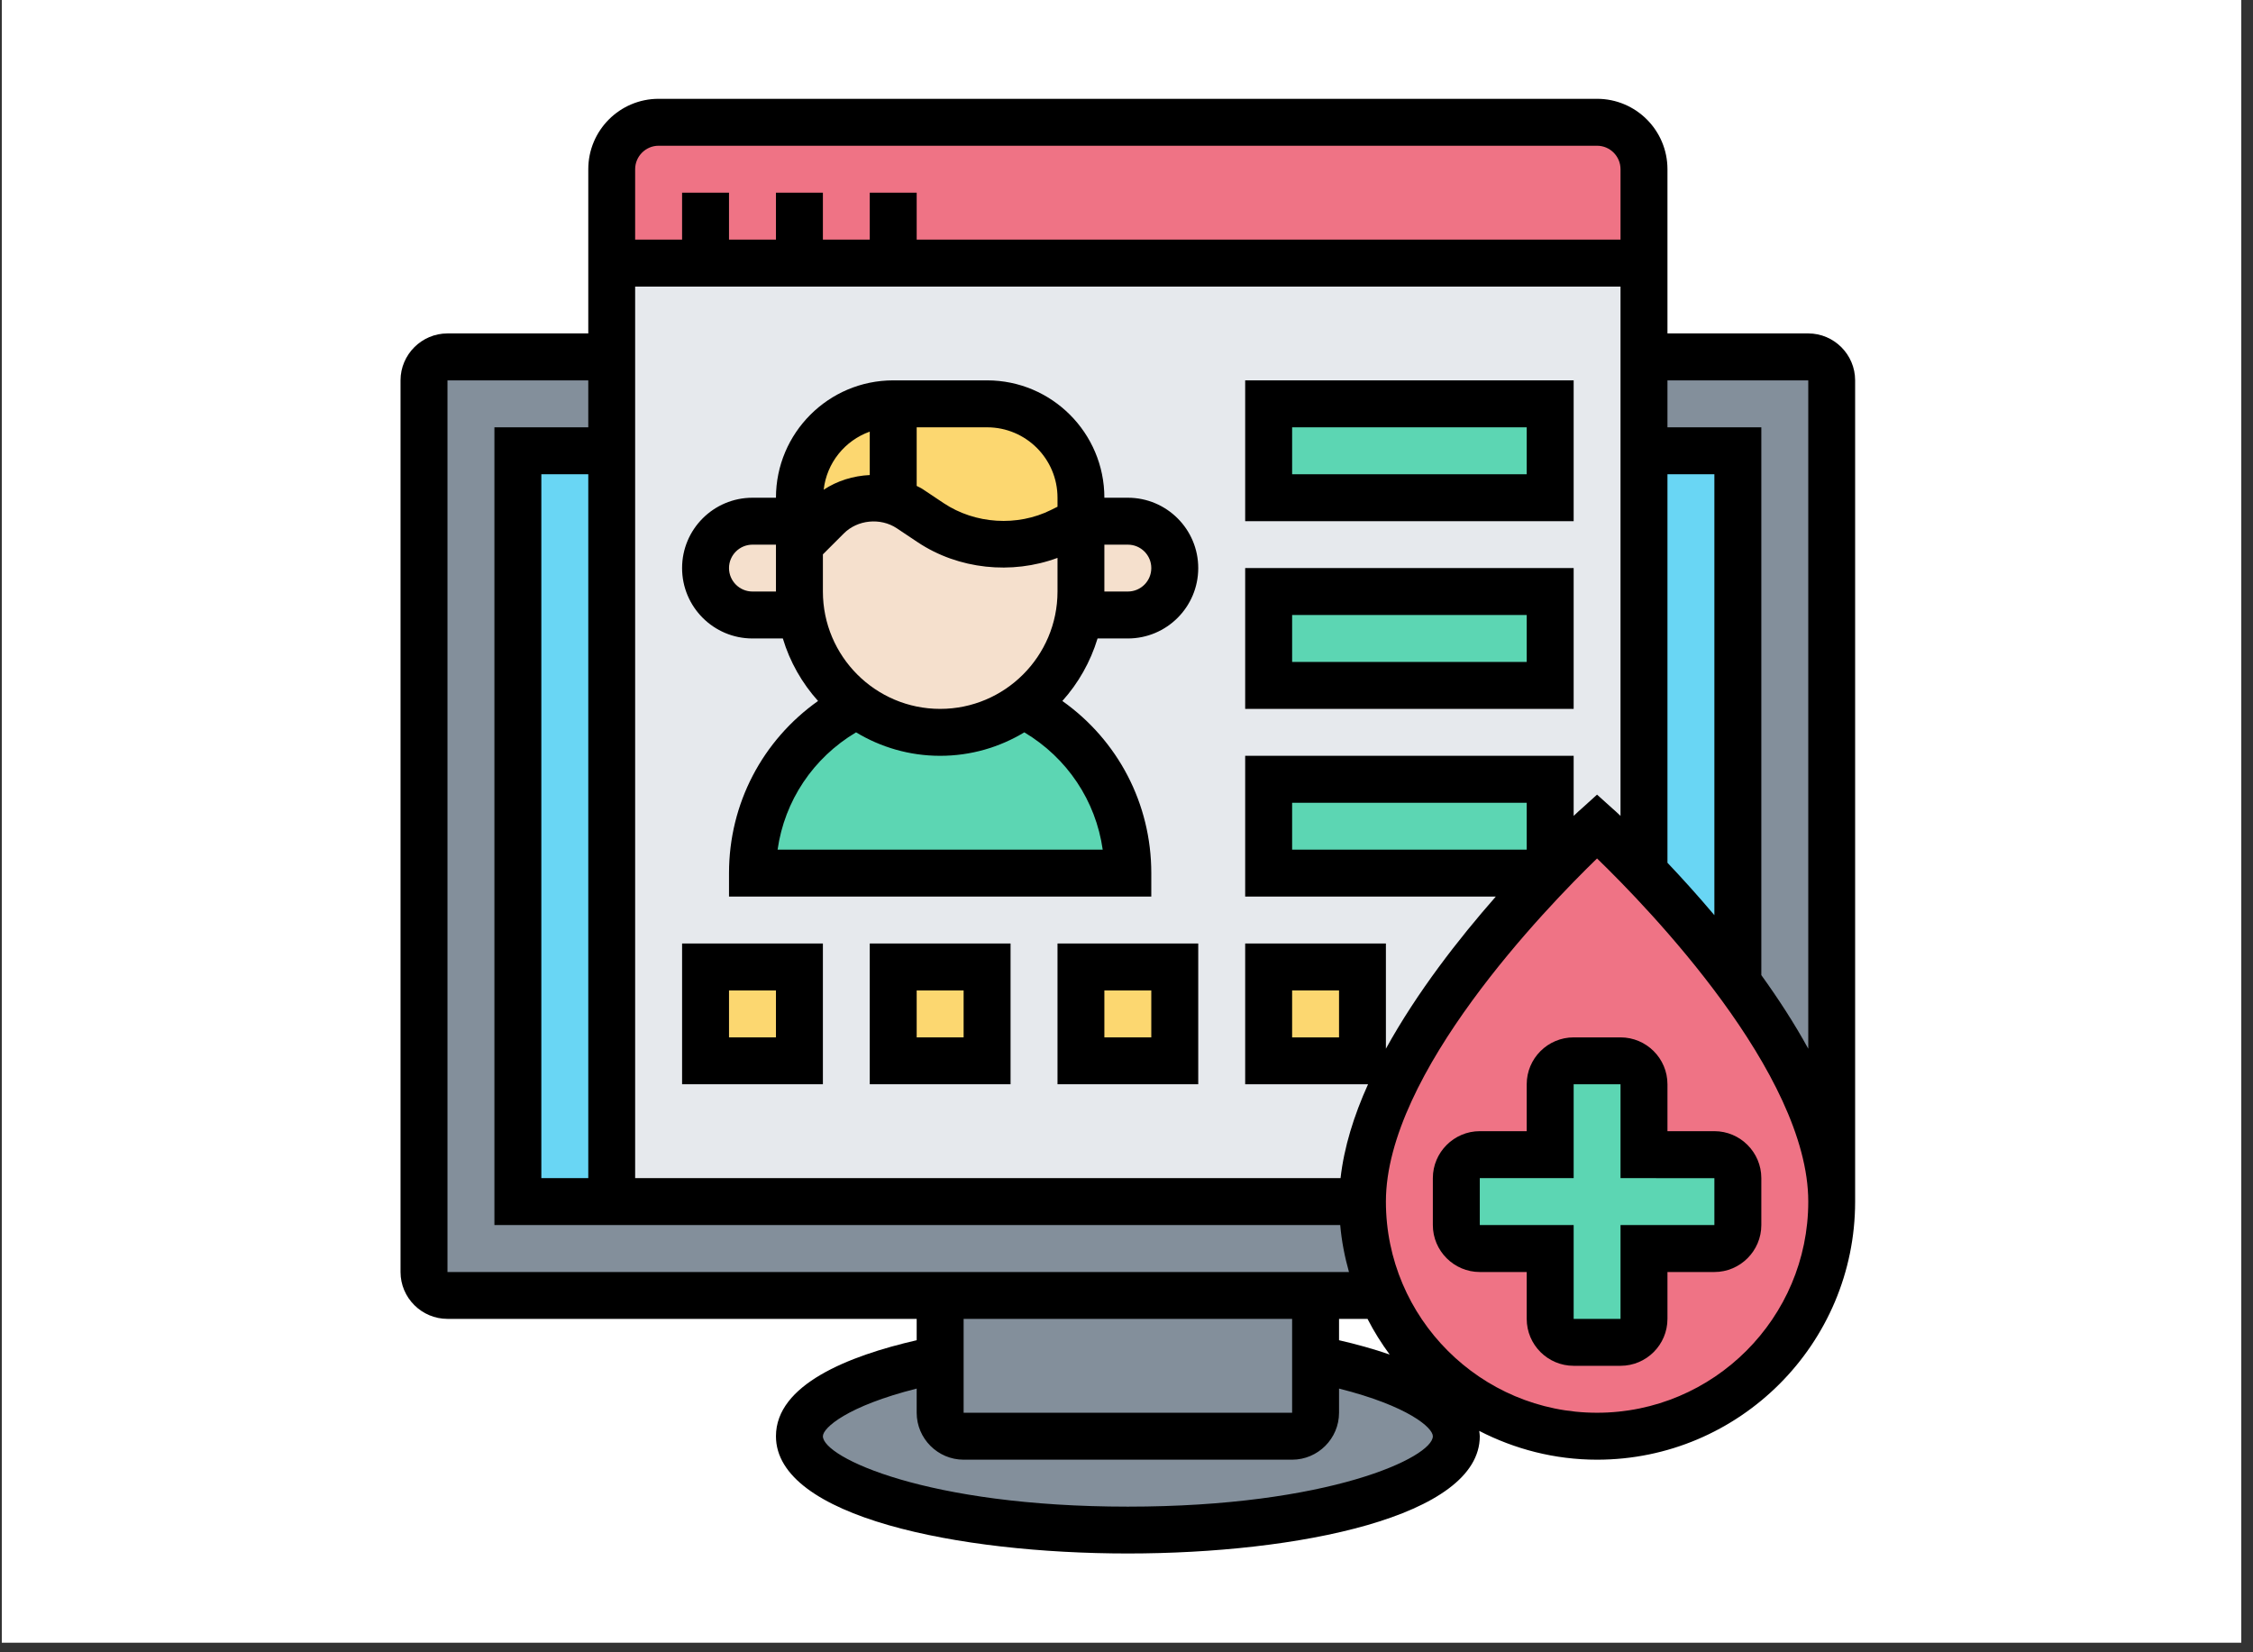
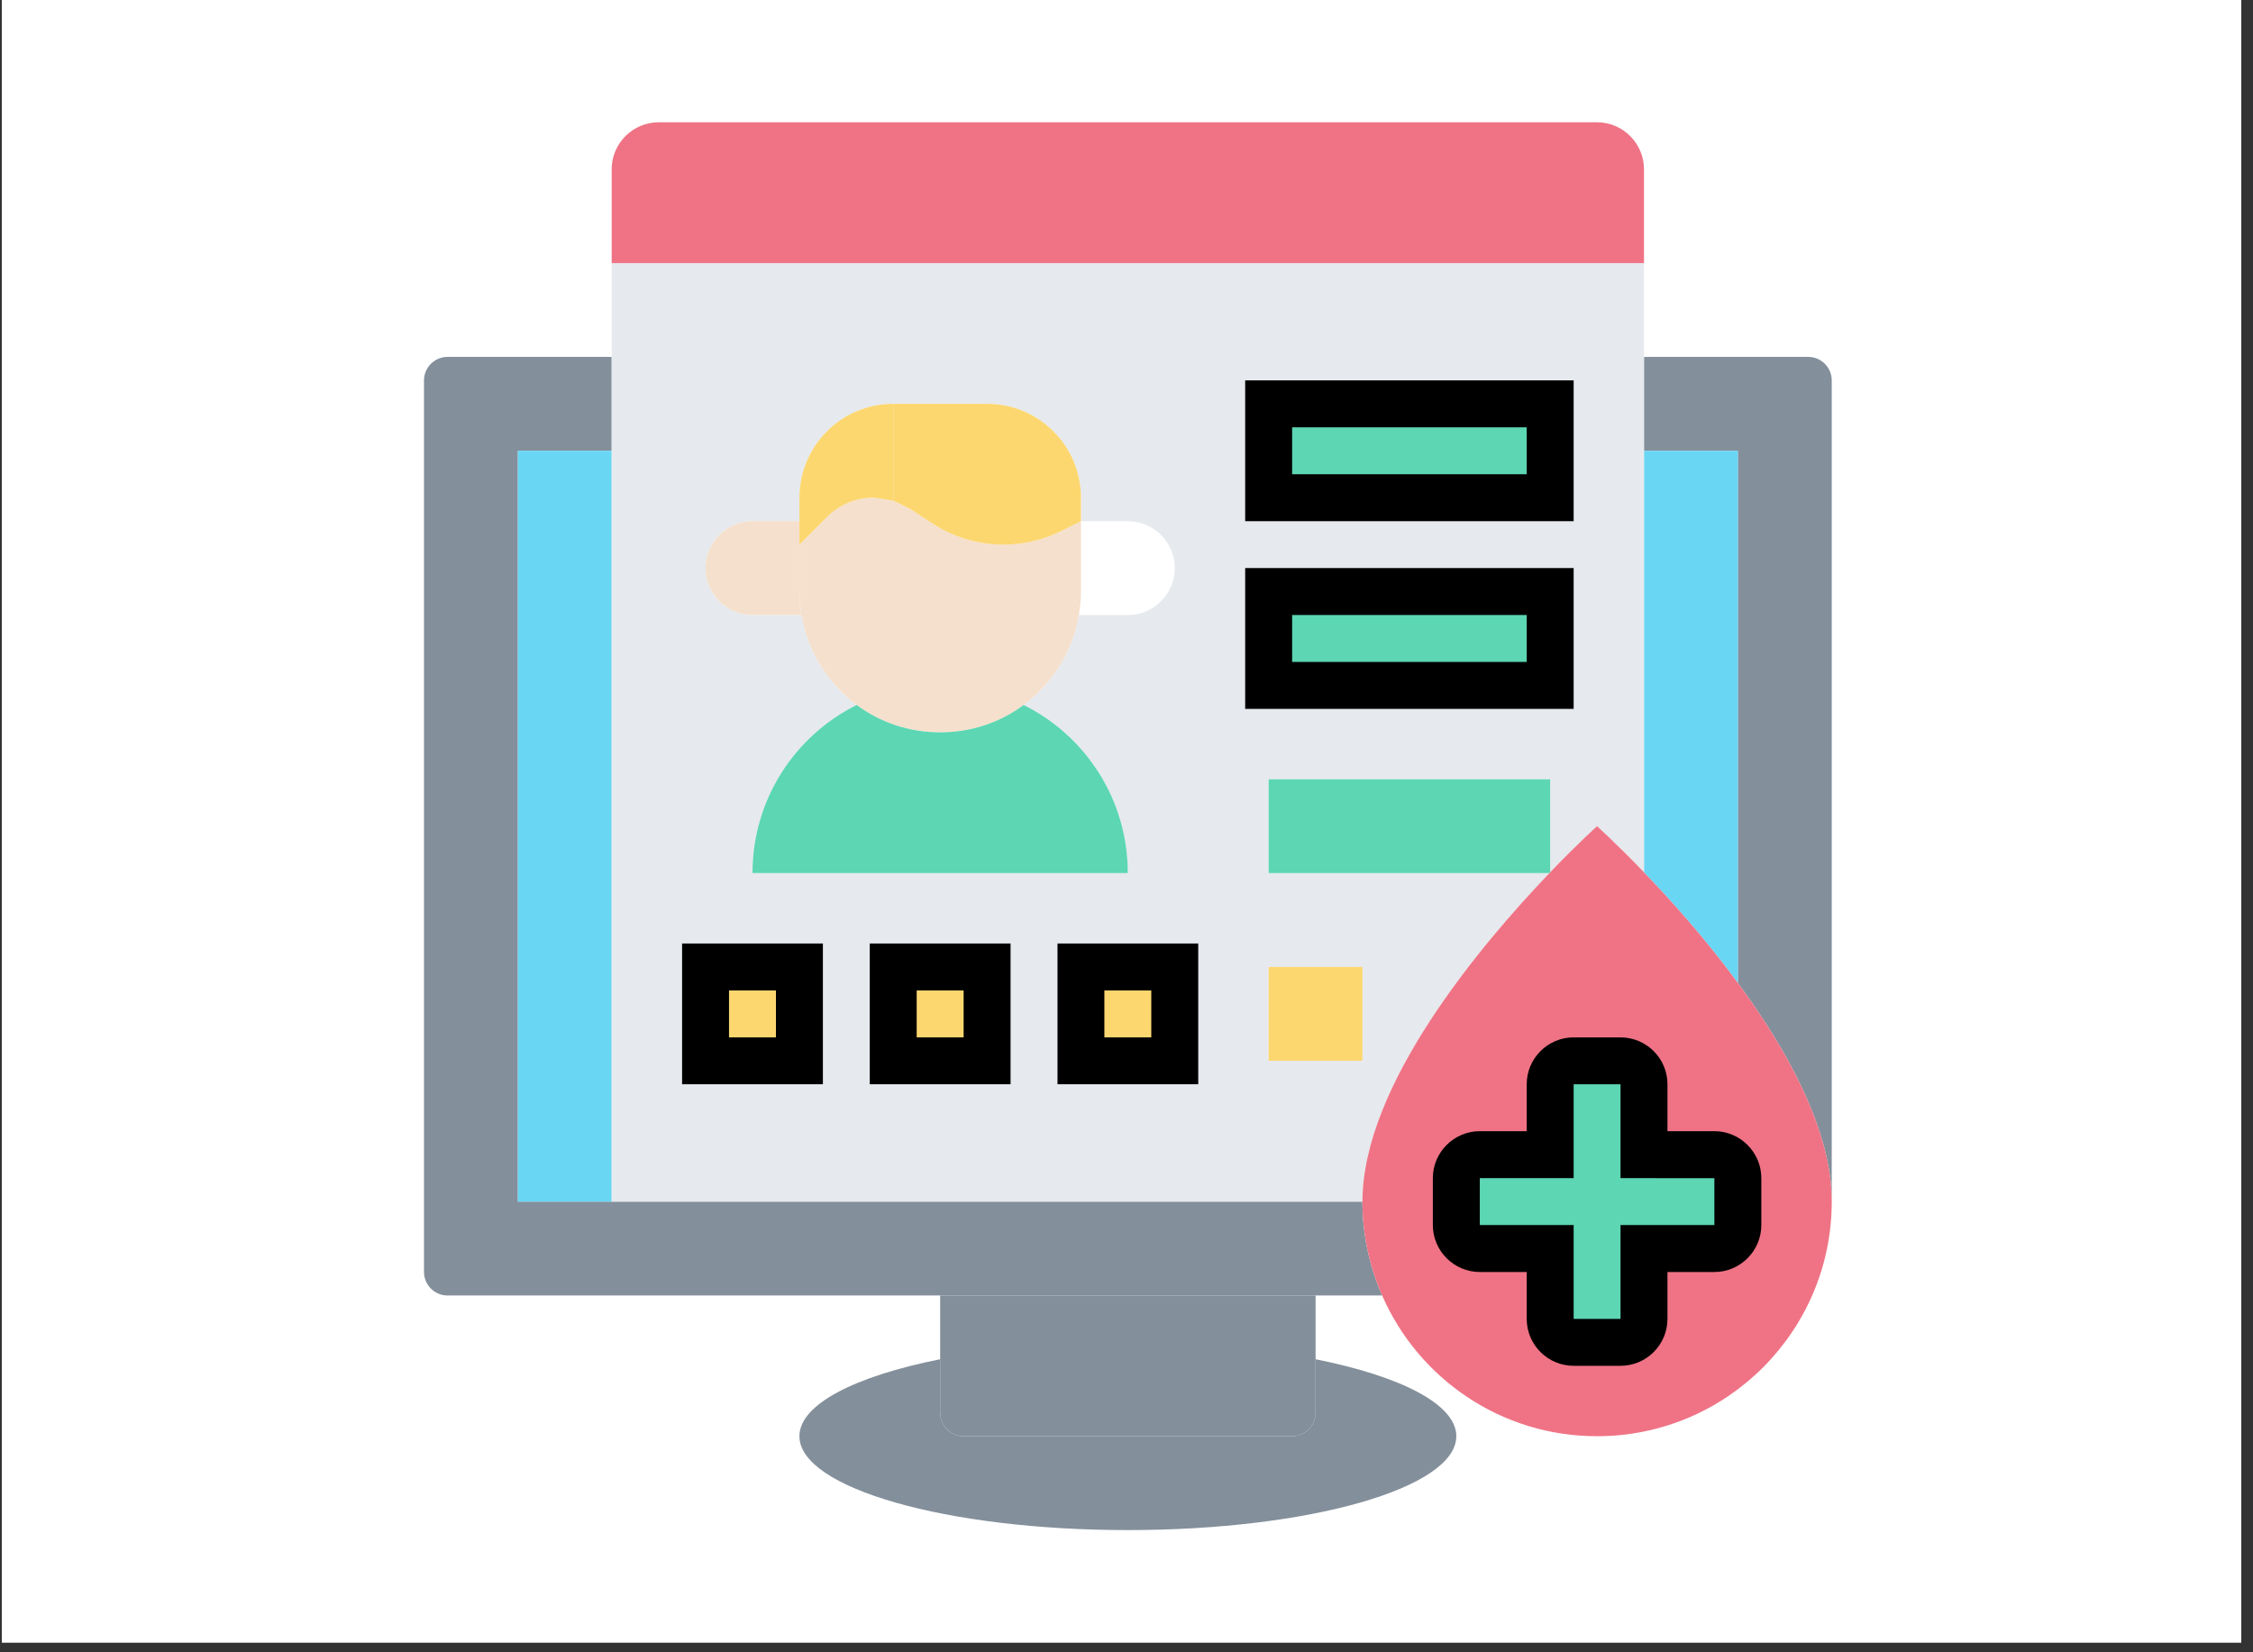
<svg xmlns="http://www.w3.org/2000/svg" width="150" zoomAndPan="magnify" viewBox="0 0 112.5 82.5" height="110" preserveAspectRatio="xMidYMid meet" version="1.0">
  <rect x="0" y="0" width="112.5" height="82.5" fill="#333333" stroke="none" />
  <defs>
    <clipPath id="01feffe8e6">
      <path d="M 0.09 0 L 111.914 0 L 111.914 82.004 L 0.09 82.004 Z M 0.09 0 " clip-rule="nonzero" />
    </clipPath>
    <clipPath id="2b484e1c8c">
-       <path d="M 20 4.934 L 92.633 4.934 L 92.633 77.566 L 20 77.566 Z M 20 4.934 " clip-rule="nonzero" />
-     </clipPath>
+       </clipPath>
  </defs>
  <g clip-path="url(#01feffe8e6)">
    <path fill="#ffffff" d="M 0.09 0 L 112.41 0 L 112.41 89.105 L 0.09 89.105 Z M 0.09 0 " fill-opacity="1" fill-rule="nonzero" />
    <path fill="#ffffff" d="M 0.09 0 L 112.41 0 L 112.41 82.367 L 0.09 82.367 Z M 0.09 0 " fill-opacity="1" fill-rule="nonzero" />
    <path fill="#ffffff" d="M 0.09 0 L 112.41 0 L 112.41 82.367 L 0.09 82.367 Z M 0.09 0 " fill-opacity="1" fill-rule="nonzero" />
  </g>
  <path fill="#838f9b" d="M 65.691 67.867 C 69.941 68.715 72.719 70.117 72.719 71.711 C 72.719 74.301 65.375 76.398 56.316 76.398 C 47.262 76.398 39.918 74.301 39.918 71.711 C 39.918 70.117 42.695 68.715 46.945 67.867 L 46.945 70.539 C 46.945 71.184 47.473 71.711 48.117 71.711 L 64.52 71.711 C 65.164 71.711 65.691 71.184 65.691 70.539 L 65.691 67.867 " fill-opacity="1" fill-rule="nonzero" />
  <path fill="#838f9b" d="M 65.691 67.867 L 65.691 70.539 C 65.691 71.184 65.164 71.711 64.52 71.711 L 48.117 71.711 C 47.473 71.711 46.945 71.184 46.945 70.539 L 46.945 64.684 L 65.691 64.684 L 65.691 67.867 " fill-opacity="1" fill-rule="nonzero" />
  <path fill="#838f9b" d="M 91.465 18.992 L 91.465 59.996 C 91.465 56.445 89.262 52.449 86.777 49.078 L 86.777 22.508 L 82.09 22.508 L 82.09 17.82 L 90.293 17.82 C 90.938 17.82 91.465 18.348 91.465 18.992 " fill-opacity="1" fill-rule="nonzero" />
  <path fill="#838f9b" d="M 65.691 64.684 L 22.344 64.684 C 21.699 64.684 21.172 64.156 21.172 63.512 L 21.172 18.992 C 21.172 18.348 21.699 17.82 22.344 17.82 L 30.543 17.82 L 30.543 22.508 L 25.859 22.508 L 25.859 59.996 L 68.031 59.996 C 68.031 61.656 68.387 63.254 69.016 64.684 L 65.691 64.684 " fill-opacity="1" fill-rule="nonzero" />
  <path fill="#69d6f4" d="M 86.777 22.508 L 86.777 49.078 C 85.172 46.887 83.438 44.953 82.09 43.559 L 82.09 22.508 L 86.777 22.508 " fill-opacity="1" fill-rule="nonzero" />
  <path fill="#69d6f4" d="M 30.543 22.508 L 30.543 59.996 L 25.859 59.996 L 25.859 22.508 L 30.543 22.508 " fill-opacity="1" fill-rule="nonzero" />
  <path fill="#e6e9ed" d="M 39.918 52.965 L 39.918 48.281 L 35.23 48.281 L 35.23 52.965 Z M 49.289 52.965 L 49.289 48.281 L 44.602 48.281 L 44.602 52.965 Z M 58.66 52.965 L 58.66 48.281 L 53.977 48.281 L 53.977 52.965 Z M 77.406 24.852 L 77.406 20.164 L 63.348 20.164 L 63.348 24.852 Z M 77.406 34.223 L 77.406 29.535 L 63.348 29.535 L 63.348 34.223 Z M 40.023 30.707 C 40.328 32.547 41.344 34.125 42.777 35.199 C 39.691 36.73 37.574 39.914 37.574 43.594 L 56.316 43.594 C 56.316 39.914 54.199 36.73 51.113 35.199 C 52.547 34.125 53.562 32.547 53.871 30.707 L 56.316 30.707 C 56.965 30.707 57.551 30.453 57.969 30.016 C 58.406 29.598 58.66 29.012 58.66 28.363 C 58.66 27.078 57.609 26.023 56.316 26.023 L 53.977 26.023 L 53.977 24.852 C 53.977 22.262 51.879 20.164 49.289 20.164 L 44.602 20.164 C 42.012 20.164 39.918 22.262 39.918 24.852 L 39.918 26.023 L 37.574 26.023 C 36.93 26.023 36.344 26.277 35.922 26.715 C 35.488 27.133 35.23 27.719 35.23 28.363 C 35.23 29.652 36.285 30.707 37.574 30.707 Z M 77.367 43.594 C 73.949 47.168 68.031 54.176 68.031 59.996 L 30.543 59.996 L 30.543 13.137 L 82.09 13.137 L 82.09 43.551 C 80.707 42.117 79.746 41.25 79.746 41.25 C 79.746 41.25 78.785 42.117 77.406 43.551 L 77.406 38.91 L 63.348 38.91 L 63.348 43.594 Z M 68.031 52.965 L 68.031 48.281 L 63.348 48.281 L 63.348 52.965 L 68.031 52.965 " fill-opacity="1" fill-rule="nonzero" />
  <path fill="#ef7385" d="M 86.777 61.168 L 86.777 58.824 C 86.777 58.18 86.25 57.652 85.605 57.652 L 82.09 57.652 L 82.09 54.137 C 82.09 53.492 81.566 52.965 80.918 52.965 L 78.578 52.965 C 77.93 52.965 77.406 53.492 77.406 54.137 L 77.406 57.652 L 73.891 57.652 C 73.246 57.652 72.719 58.18 72.719 58.824 L 72.719 61.168 C 72.719 61.812 73.246 62.34 73.891 62.34 L 77.406 62.34 L 77.406 65.852 C 77.406 66.5 77.93 67.023 78.578 67.023 L 80.918 67.023 C 81.566 67.023 82.09 66.5 82.09 65.852 L 82.09 62.34 L 85.605 62.34 C 86.25 62.34 86.777 61.812 86.777 61.168 Z M 86.777 49.078 C 89.262 52.449 91.465 56.445 91.465 59.996 C 91.465 66.461 86.215 71.711 79.746 71.711 C 74.941 71.711 70.82 68.82 69.016 64.684 C 68.387 63.254 68.031 61.656 68.031 59.996 C 68.031 54.176 73.949 47.168 77.367 43.594 C 77.383 43.582 77.391 43.57 77.406 43.559 L 77.406 43.551 C 78.785 42.117 79.746 41.25 79.746 41.25 C 79.746 41.25 80.707 42.117 82.09 43.551 L 82.09 43.559 C 83.438 44.953 85.172 46.887 86.777 49.078 " fill-opacity="1" fill-rule="nonzero" />
  <path fill="#ef7385" d="M 35.23 13.137 L 30.543 13.137 L 30.543 8.449 C 30.543 7.164 31.598 6.105 32.887 6.105 L 79.746 6.105 C 81.039 6.105 82.09 7.164 82.09 8.449 L 82.09 13.137 L 35.23 13.137 " fill-opacity="1" fill-rule="nonzero" />
-   <path fill="#f5e0cd" d="M 53.871 30.707 C 53.938 30.332 53.977 29.934 53.977 29.535 L 53.977 26.023 L 56.316 26.023 C 57.609 26.023 58.66 27.078 58.66 28.363 C 58.66 29.012 58.406 29.598 57.969 30.016 C 57.551 30.453 56.965 30.707 56.316 30.707 L 53.871 30.707 " fill-opacity="1" fill-rule="nonzero" />
  <path fill="#f5e0cd" d="M 44.602 25 L 45.422 25.398 L 46.48 26.09 C 47.547 26.805 48.809 27.195 50.098 27.195 C 51.105 27.195 52.098 26.961 53.016 26.504 L 53.977 26.023 L 53.977 29.535 C 53.977 29.934 53.938 30.332 53.871 30.707 C 53.562 32.547 52.547 34.125 51.113 35.199 C 49.957 36.062 48.516 36.566 46.945 36.566 C 45.375 36.566 43.934 36.062 42.777 35.199 C 41.344 34.125 40.328 32.547 40.023 30.707 C 39.953 30.332 39.918 29.934 39.918 29.535 L 39.918 27.195 L 41.301 25.812 C 41.922 25.188 42.75 24.852 43.617 24.852 C 43.656 24.852 43.688 24.852 44.602 25 " fill-opacity="1" fill-rule="nonzero" />
  <path fill="#f5e0cd" d="M 40.023 30.707 L 37.574 30.707 C 36.285 30.707 35.23 29.652 35.23 28.363 C 35.23 27.719 35.488 27.133 35.922 26.715 C 36.344 26.277 36.93 26.023 37.574 26.023 L 39.918 26.023 L 39.918 29.535 C 39.918 29.934 39.953 30.332 40.023 30.707 " fill-opacity="1" fill-rule="nonzero" />
  <path fill="#5cd6b3" d="M 56.316 43.594 L 37.574 43.594 C 37.574 39.914 39.691 36.73 42.777 35.199 C 43.934 36.062 45.375 36.566 46.945 36.566 C 48.516 36.566 49.957 36.062 51.113 35.199 C 54.199 36.73 56.316 39.914 56.316 43.594 " fill-opacity="1" fill-rule="nonzero" />
  <path fill="#fcd770" d="M 68.031 48.281 L 68.031 52.965 L 63.348 52.965 L 63.348 48.281 L 68.031 48.281 " fill-opacity="1" fill-rule="nonzero" />
  <path fill="#fcd770" d="M 58.66 48.281 L 58.66 52.965 L 53.977 52.965 L 53.977 48.281 L 58.66 48.281 " fill-opacity="1" fill-rule="nonzero" />
  <path fill="#fcd770" d="M 49.289 48.281 L 49.289 52.965 L 44.602 52.965 L 44.602 48.281 L 49.289 48.281 " fill-opacity="1" fill-rule="nonzero" />
  <path fill="#fcd770" d="M 39.918 48.281 L 39.918 52.965 L 35.23 52.965 L 35.23 48.281 L 39.918 48.281 " fill-opacity="1" fill-rule="nonzero" />
  <path fill="#5cd6b3" d="M 77.406 43.551 L 77.406 43.559 C 77.391 43.57 77.383 43.582 77.367 43.594 L 63.348 43.594 L 63.348 38.91 L 77.406 38.91 L 77.406 43.551 " fill-opacity="1" fill-rule="nonzero" />
  <path fill="#5cd6b3" d="M 77.406 29.535 L 77.406 34.223 L 63.348 34.223 L 63.348 29.535 L 77.406 29.535 " fill-opacity="1" fill-rule="nonzero" />
  <path fill="#5cd6b3" d="M 77.406 20.164 L 77.406 24.852 L 63.348 24.852 L 63.348 20.164 L 77.406 20.164 " fill-opacity="1" fill-rule="nonzero" />
  <path fill="#5cd6b3" d="M 86.777 58.824 L 86.777 61.168 C 86.777 61.812 86.25 62.34 85.605 62.34 L 82.09 62.34 L 82.09 65.852 C 82.09 66.5 81.566 67.023 80.918 67.023 L 78.578 67.023 C 77.93 67.023 77.406 66.5 77.406 65.852 L 77.406 62.34 L 73.891 62.34 C 73.246 62.34 72.719 61.812 72.719 61.168 L 72.719 58.824 C 72.719 58.18 73.246 57.652 73.891 57.652 L 77.406 57.652 L 77.406 54.137 C 77.406 53.492 77.93 52.965 78.578 52.965 L 80.918 52.965 C 81.566 52.965 82.09 53.492 82.09 54.137 L 82.09 57.652 L 85.605 57.652 C 86.25 57.652 86.777 58.18 86.777 58.824 " fill-opacity="1" fill-rule="nonzero" />
  <path fill="#fcd770" d="M 53.977 24.852 L 53.977 26.023 L 53.016 26.504 C 52.098 26.961 51.105 27.195 50.098 27.195 C 48.809 27.195 47.547 26.805 46.48 26.09 L 45.422 25.398 L 44.602 25 L 44.602 20.164 L 49.289 20.164 C 51.879 20.164 53.977 22.262 53.977 24.852 " fill-opacity="1" fill-rule="nonzero" />
  <path fill="#fcd770" d="M 44.602 20.164 L 44.602 25 C 43.688 24.852 43.656 24.852 43.617 24.852 C 42.75 24.852 41.922 25.188 41.301 25.812 L 39.918 27.195 L 39.918 24.852 C 39.918 22.262 42.012 20.164 44.602 20.164 " fill-opacity="1" fill-rule="nonzero" />
-   <path fill="#000000" d="M 56.316 29.535 L 55.145 29.535 L 55.145 27.195 L 56.316 27.195 C 56.965 27.195 57.488 27.719 57.488 28.363 C 57.488 29.012 56.965 29.535 56.316 29.535 Z M 55.062 42.422 L 38.828 42.422 C 39.176 39.98 40.602 37.844 42.746 36.566 C 43.977 37.309 45.41 37.738 46.945 37.738 C 48.484 37.738 49.914 37.309 51.148 36.566 C 53.289 37.844 54.715 39.98 55.062 42.422 Z M 37.574 29.535 C 36.93 29.535 36.402 29.012 36.402 28.363 C 36.402 27.719 36.93 27.195 37.574 27.195 L 38.746 27.195 L 38.746 29.535 Z M 43.43 21.551 L 43.43 23.719 C 42.617 23.758 41.812 24 41.129 24.453 C 41.281 23.105 42.191 21.996 43.43 21.551 Z M 46.945 35.395 C 43.715 35.395 41.09 32.766 41.09 29.535 L 41.09 27.68 L 42.133 26.637 C 42.816 25.949 43.965 25.836 44.777 26.375 L 45.824 27.074 C 47.859 28.43 50.52 28.703 52.805 27.855 L 52.805 29.535 C 52.805 32.766 50.176 35.395 46.945 35.395 Z M 52.805 24.852 L 52.805 25.301 L 52.484 25.461 C 50.801 26.301 48.695 26.168 47.125 25.125 L 46.078 24.426 C 45.98 24.359 45.875 24.316 45.773 24.262 L 45.773 21.336 L 49.289 21.336 C 51.23 21.336 52.805 22.91 52.805 24.852 Z M 56.316 24.852 L 55.145 24.852 C 55.145 21.621 52.52 18.992 49.289 18.992 L 44.602 18.992 C 41.371 18.992 38.746 21.621 38.746 24.852 L 37.574 24.852 C 35.633 24.852 34.059 26.426 34.059 28.363 C 34.059 30.305 35.633 31.879 37.574 31.879 L 39.09 31.879 C 39.441 33.051 40.051 34.113 40.848 35 C 38.078 36.961 36.402 40.121 36.402 43.594 L 36.402 44.766 L 57.488 44.766 L 57.488 43.594 C 57.488 40.121 55.816 36.961 53.047 35 C 53.844 34.113 54.449 33.051 54.805 31.879 L 56.316 31.879 C 58.258 31.879 59.832 30.305 59.832 28.363 C 59.832 26.426 58.258 24.852 56.316 24.852 " fill-opacity="1" fill-rule="nonzero" />
  <path fill="#000000" d="M 76.234 23.68 L 64.52 23.68 L 64.52 21.336 L 76.234 21.336 Z M 78.578 18.992 L 62.176 18.992 L 62.176 26.023 L 78.578 26.023 L 78.578 18.992 " fill-opacity="1" fill-rule="nonzero" />
  <path fill="#000000" d="M 76.234 33.051 L 64.52 33.051 L 64.52 30.707 L 76.234 30.707 Z M 78.578 28.363 L 62.176 28.363 L 62.176 35.395 L 78.578 35.395 L 78.578 28.363 " fill-opacity="1" fill-rule="nonzero" />
  <g clip-path="url(#2b484e1c8c)">
    <path fill="#000000" d="M 87.949 48.688 L 87.949 21.336 L 83.262 21.336 L 83.262 18.992 L 90.293 18.992 L 90.293 52.363 C 89.598 51.094 88.789 49.855 87.949 48.688 Z M 79.746 70.539 C 73.938 70.539 69.203 65.812 69.203 59.996 C 69.203 53.602 77.18 45.352 79.746 42.863 C 82.316 45.352 90.293 53.602 90.293 59.996 C 90.293 65.812 85.559 70.539 79.746 70.539 Z M 56.316 75.227 C 46.27 75.227 41.09 72.762 41.09 71.711 C 41.09 71.293 42.305 70.207 45.773 69.332 L 45.773 70.539 C 45.773 71.828 46.828 72.883 48.117 72.883 L 64.52 72.883 C 65.809 72.883 66.863 71.828 66.863 70.539 L 66.863 69.332 C 70.332 70.207 71.547 71.293 71.547 71.711 C 71.547 72.762 66.367 75.227 56.316 75.227 Z M 64.52 65.852 L 64.52 70.539 L 48.117 70.539 L 48.117 65.852 Z M 22.344 18.992 L 29.375 18.992 L 29.375 21.336 L 24.688 21.336 L 24.688 61.168 L 66.922 61.168 C 66.992 61.973 67.145 62.754 67.359 63.512 L 22.344 63.512 Z M 32.887 7.277 L 79.746 7.277 C 80.395 7.277 80.918 7.805 80.918 8.449 L 80.918 11.965 L 45.773 11.965 L 45.773 9.621 L 43.43 9.621 L 43.43 11.965 L 41.09 11.965 L 41.09 9.621 L 38.746 9.621 L 38.746 11.965 L 36.402 11.965 L 36.402 9.621 L 34.059 9.621 L 34.059 11.965 L 31.715 11.965 L 31.715 8.449 C 31.715 7.805 32.242 7.277 32.887 7.277 Z M 29.375 58.824 L 27.031 58.824 L 27.031 23.68 L 29.375 23.68 Z M 66.863 49.453 L 66.863 51.797 L 64.52 51.797 L 64.52 49.453 Z M 66.863 65.852 L 68.285 65.852 C 68.605 66.48 68.977 67.07 69.391 67.633 C 68.574 67.348 67.711 67.113 66.863 66.918 Z M 62.176 37.738 L 62.176 44.766 L 74.691 44.766 C 72.844 46.867 70.762 49.535 69.203 52.363 L 69.203 47.109 L 62.176 47.109 L 62.176 54.137 L 68.312 54.137 C 67.605 55.699 67.113 57.281 66.938 58.824 L 31.715 58.824 L 31.715 14.309 L 80.918 14.309 L 80.918 40.738 C 80.715 40.547 80.578 40.418 80.531 40.383 L 79.746 39.676 L 78.965 40.383 C 78.918 40.418 78.781 40.547 78.578 40.738 L 78.578 37.738 Z M 76.234 42.422 L 64.52 42.422 L 64.52 40.082 L 76.234 40.082 Z M 85.605 45.695 C 84.777 44.715 83.977 43.832 83.262 43.078 L 83.262 23.68 L 85.605 23.68 Z M 90.293 16.648 L 83.262 16.648 L 83.262 8.449 C 83.262 6.508 81.688 4.934 79.746 4.934 L 32.887 4.934 C 30.949 4.934 29.375 6.508 29.375 8.449 L 29.375 16.648 L 22.344 16.648 C 21.055 16.648 20 17.703 20 18.992 L 20 63.512 C 20 64.801 21.055 65.852 22.344 65.852 L 45.773 65.852 L 45.773 66.918 C 42.371 67.699 38.746 69.133 38.746 71.711 C 38.746 75.738 47.855 77.566 56.316 77.566 C 64.777 77.566 73.891 75.738 73.891 71.711 C 73.891 71.621 73.871 71.535 73.863 71.445 C 75.629 72.355 77.629 72.883 79.746 72.883 C 86.855 72.883 92.633 67.102 92.633 59.996 L 92.633 18.992 C 92.633 17.703 91.582 16.648 90.293 16.648 " fill-opacity="1" fill-rule="nonzero" />
  </g>
  <path fill="#000000" d="M 36.402 49.453 L 38.746 49.453 L 38.746 51.797 L 36.402 51.797 Z M 34.059 54.137 L 41.09 54.137 L 41.09 47.109 L 34.059 47.109 L 34.059 54.137 " fill-opacity="1" fill-rule="nonzero" />
  <path fill="#000000" d="M 45.773 49.453 L 48.117 49.453 L 48.117 51.797 L 45.773 51.797 Z M 43.43 54.137 L 50.461 54.137 L 50.461 47.109 L 43.43 47.109 L 43.43 54.137 " fill-opacity="1" fill-rule="nonzero" />
  <path fill="#000000" d="M 55.145 49.453 L 57.488 49.453 L 57.488 51.797 L 55.145 51.797 Z M 52.805 54.137 L 59.832 54.137 L 59.832 47.109 L 52.805 47.109 L 52.805 54.137 " fill-opacity="1" fill-rule="nonzero" />
  <path fill="#000000" d="M 85.605 58.828 L 85.605 61.168 L 80.918 61.168 L 80.918 65.852 L 78.578 65.852 L 78.578 61.168 L 73.891 61.168 L 73.891 58.824 L 78.578 58.824 L 78.578 54.137 L 80.918 54.137 L 80.918 58.824 Z M 76.234 54.137 L 76.234 56.48 L 73.891 56.48 C 72.602 56.48 71.547 57.535 71.547 58.824 L 71.547 61.168 C 71.547 62.457 72.602 63.512 73.891 63.512 L 76.234 63.512 L 76.234 65.852 C 76.234 67.145 77.285 68.195 78.578 68.195 L 80.918 68.195 C 82.211 68.195 83.262 67.145 83.262 65.852 L 83.262 63.512 L 85.605 63.512 C 86.895 63.512 87.949 62.457 87.949 61.168 L 87.949 58.824 C 87.949 57.535 86.895 56.48 85.605 56.48 L 83.262 56.48 L 83.262 54.137 C 83.262 52.848 82.211 51.797 80.918 51.797 L 78.578 51.797 C 77.285 51.797 76.234 52.848 76.234 54.137 " fill-opacity="1" fill-rule="nonzero" />
</svg>